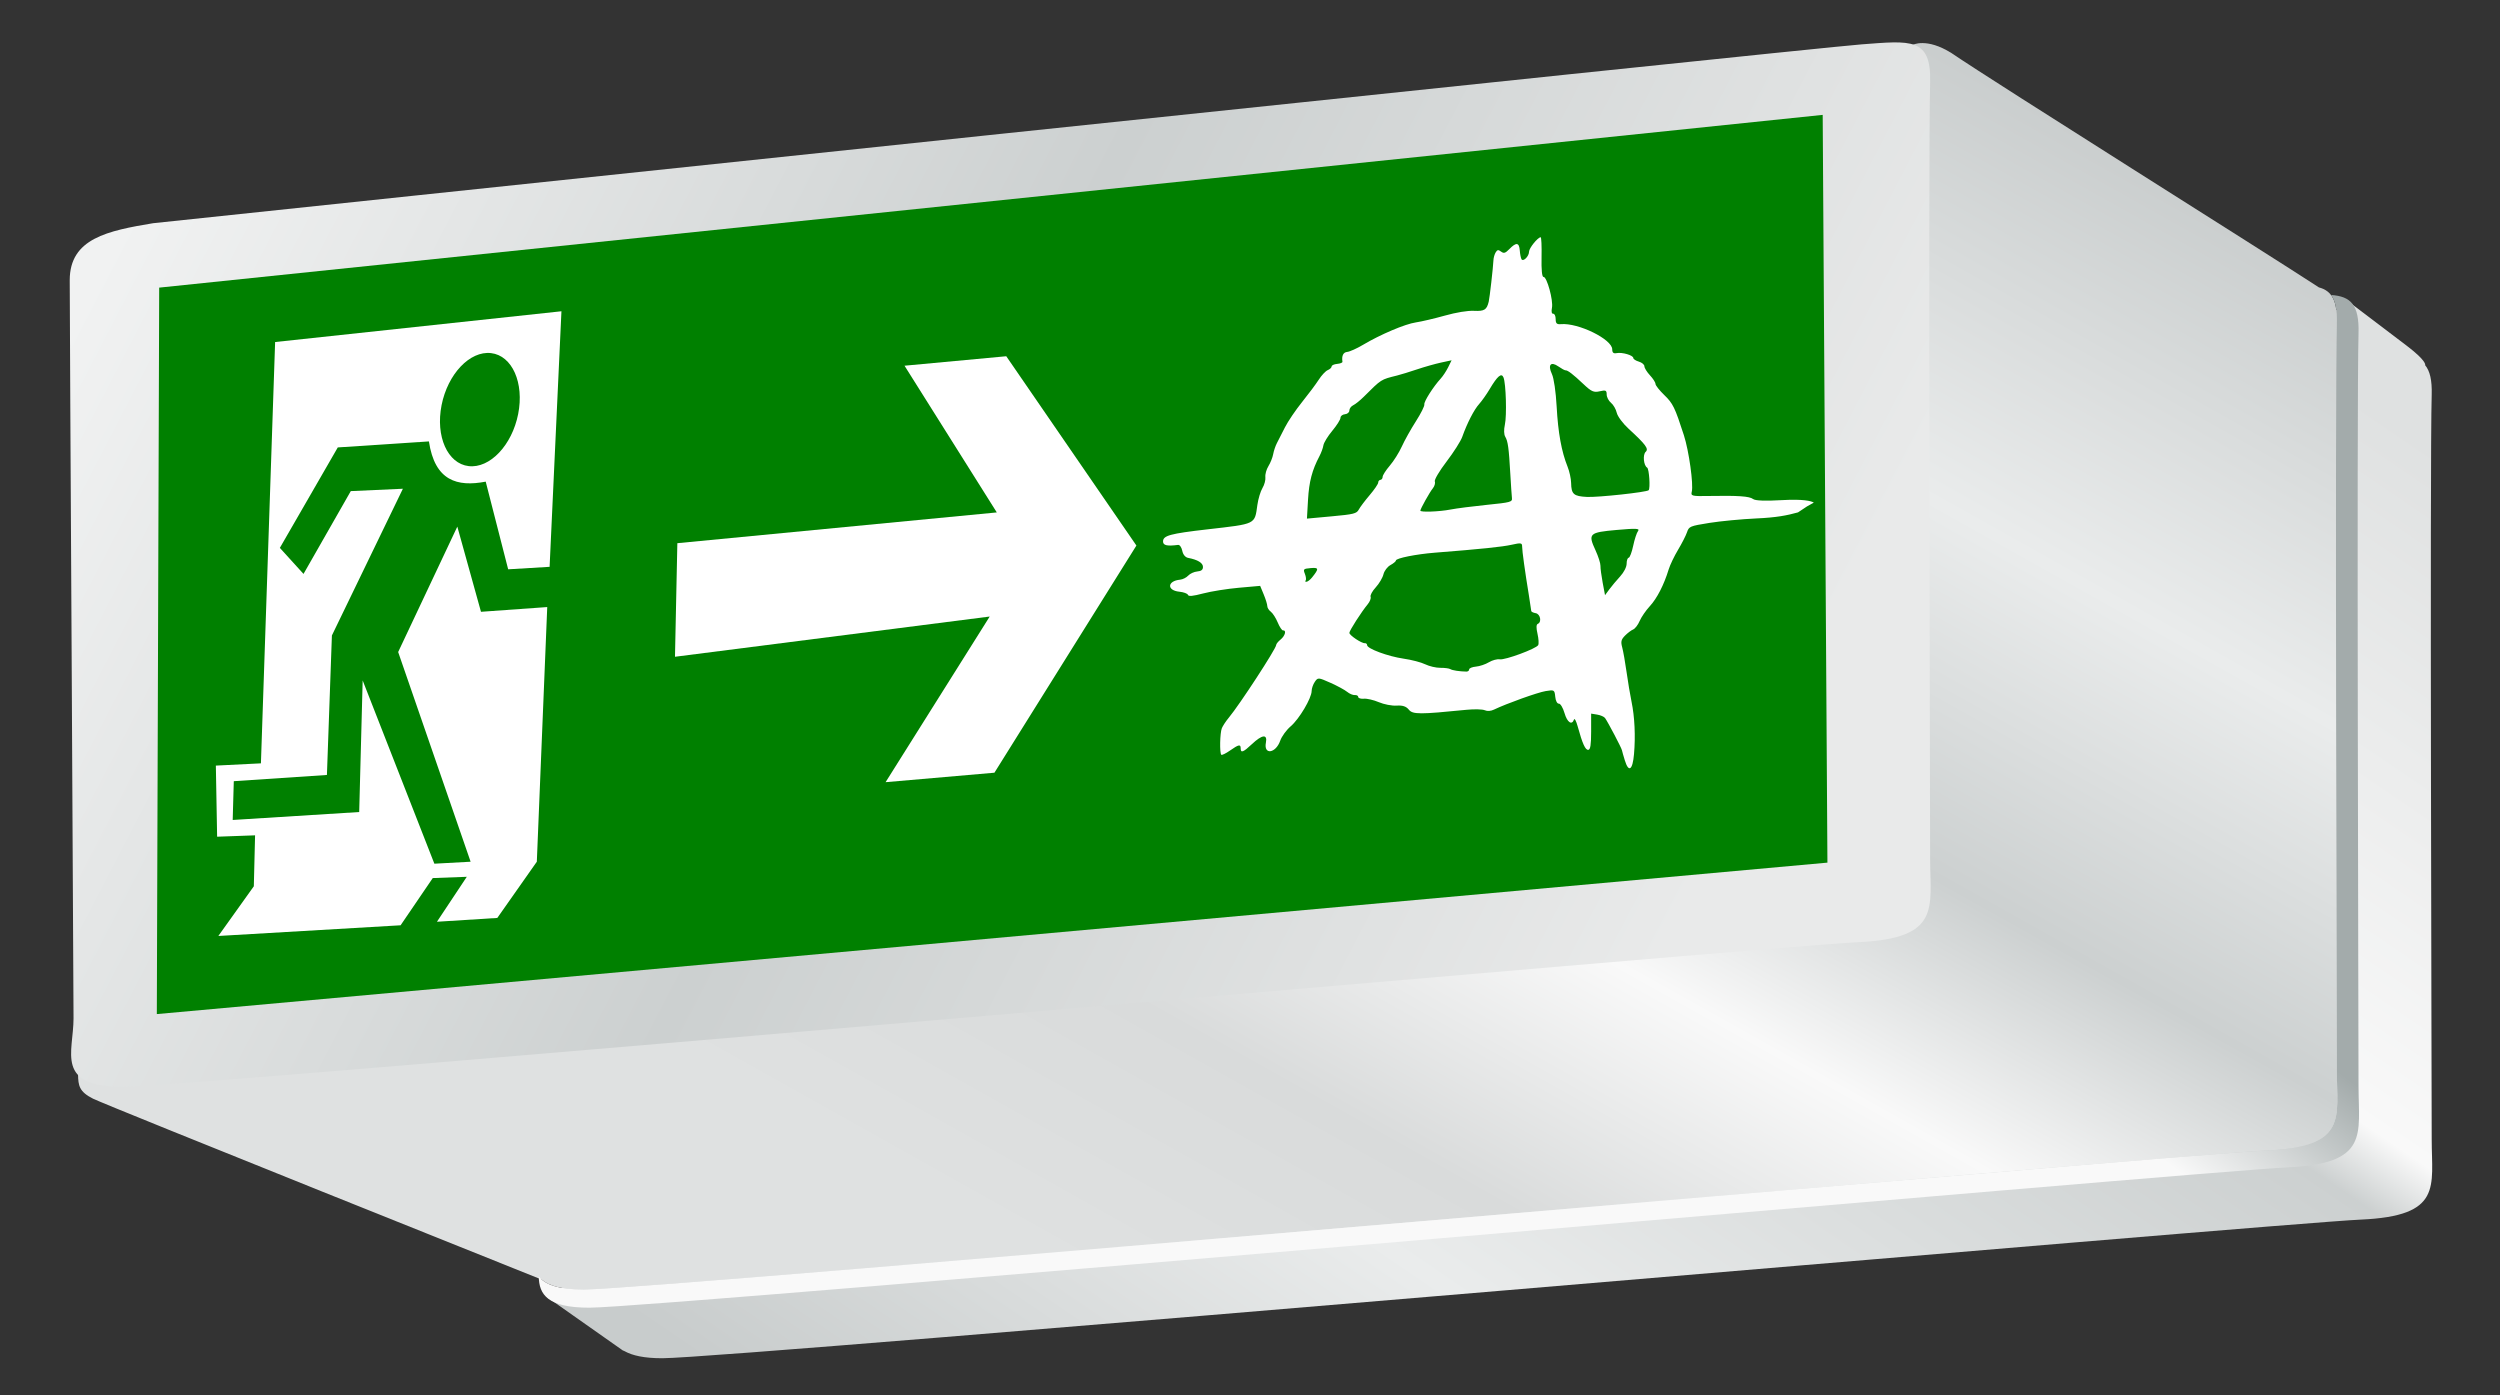
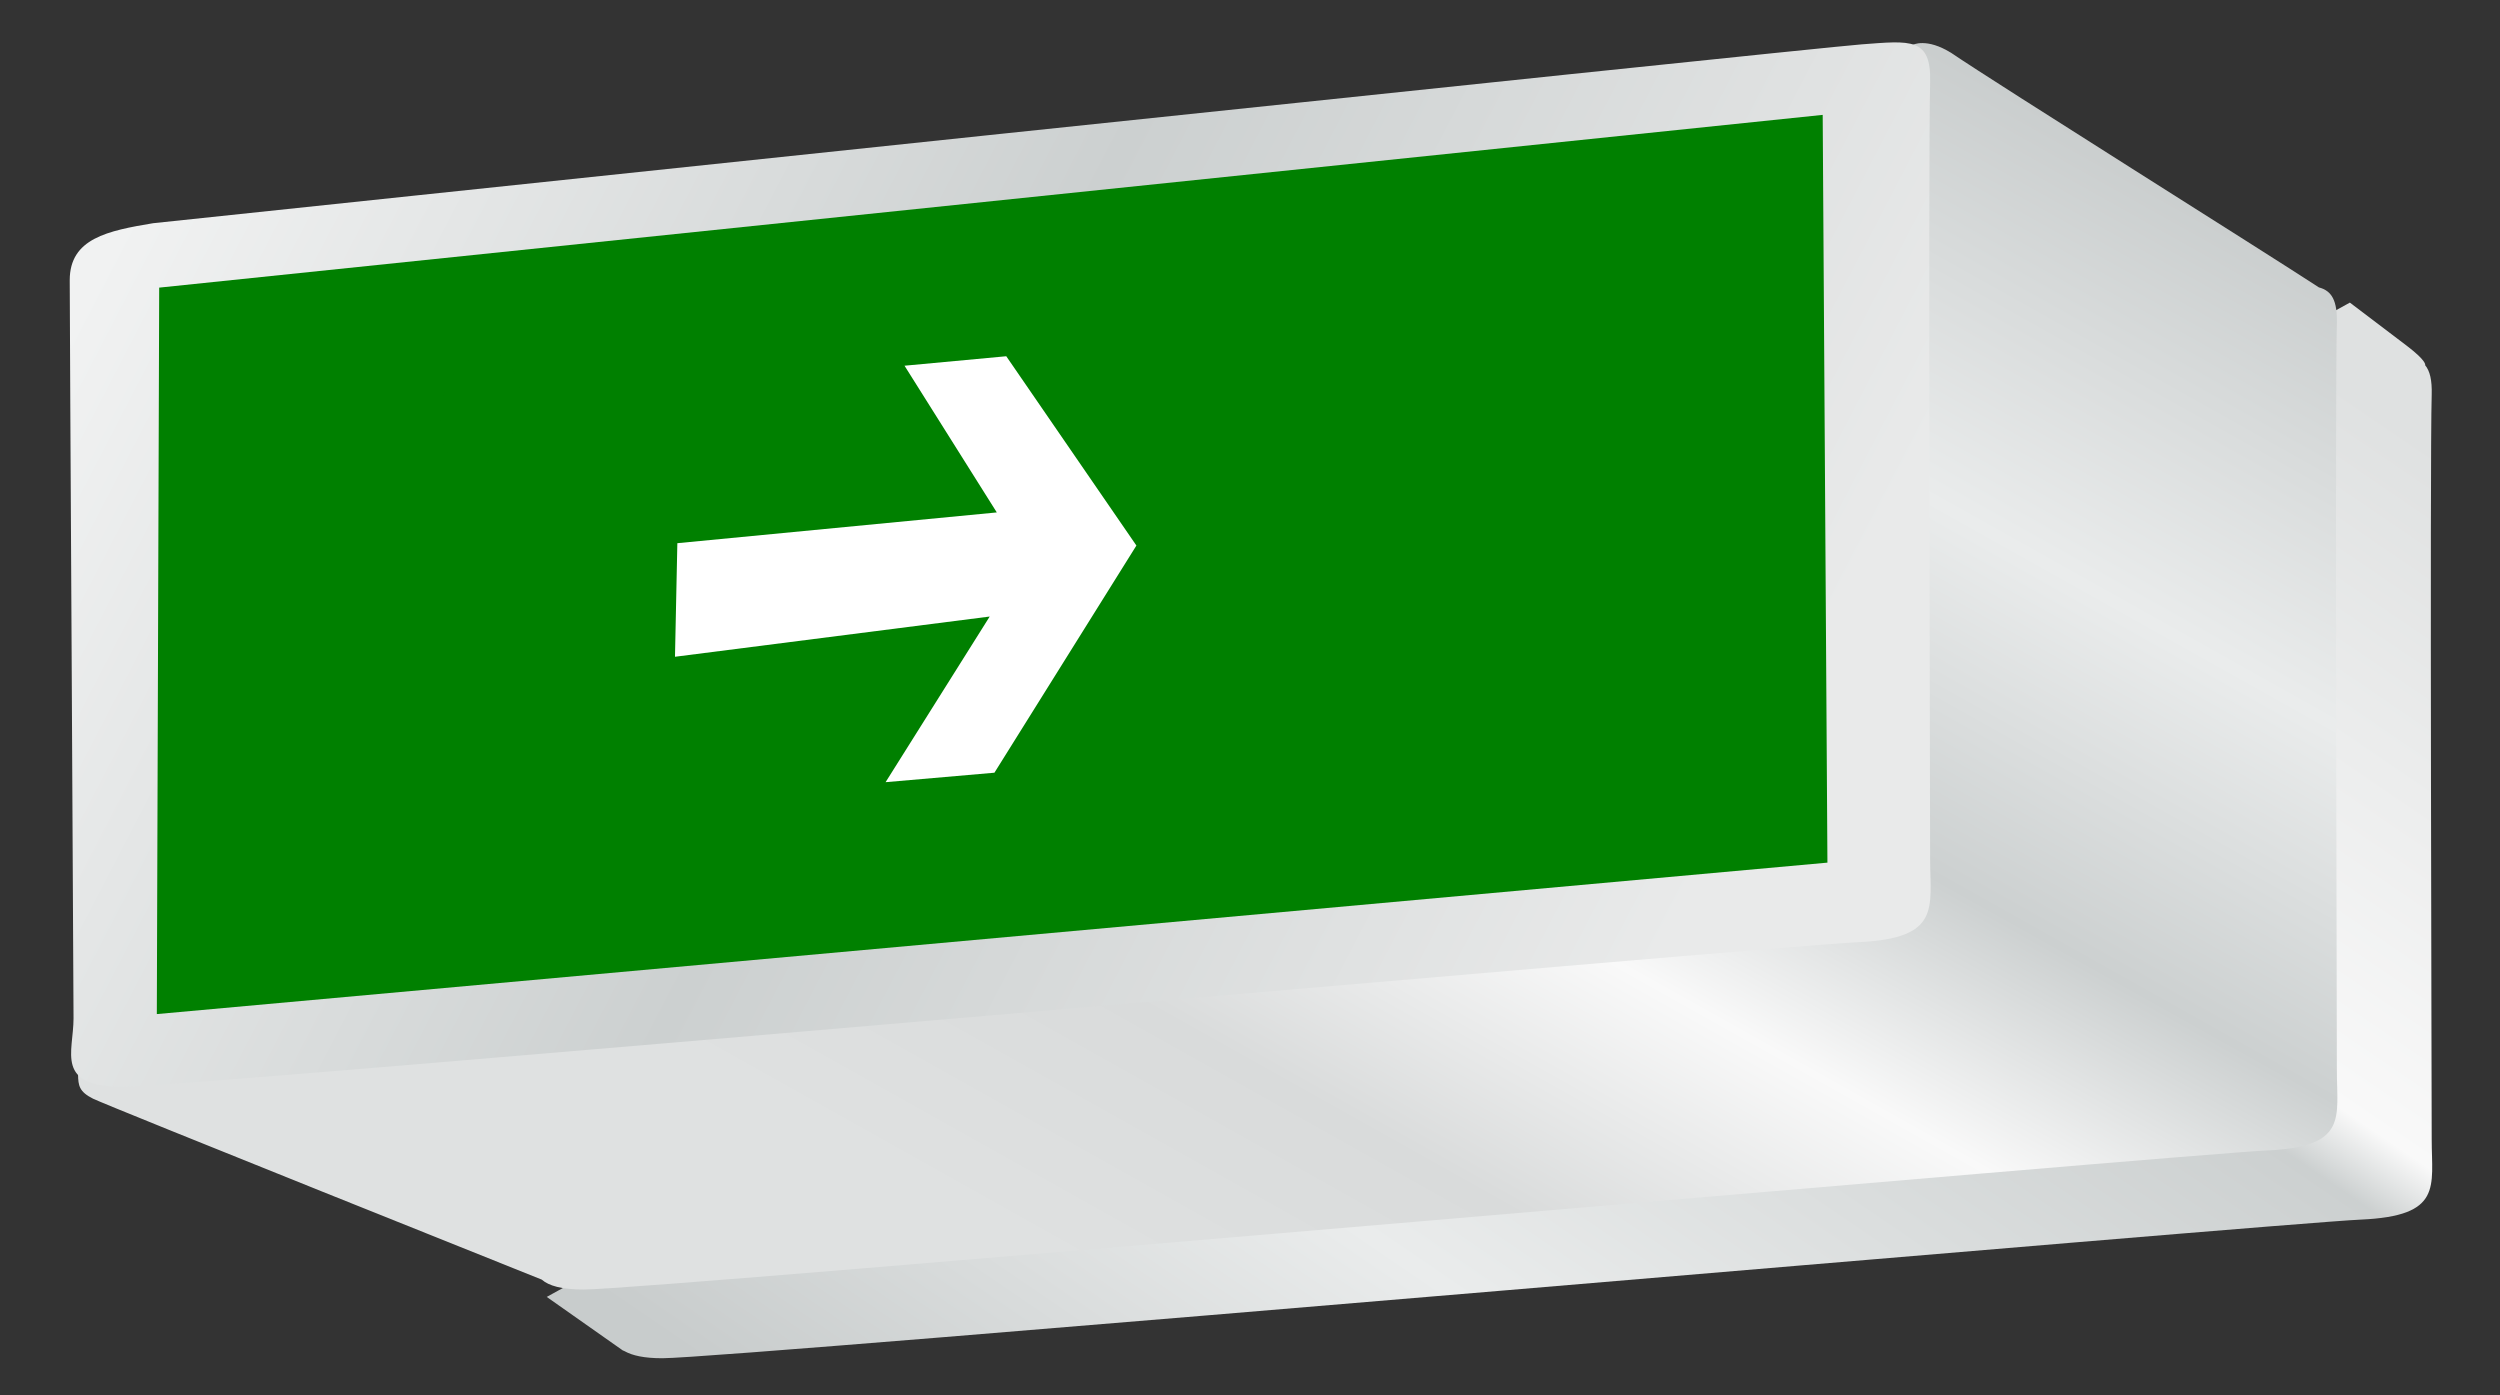
<svg xmlns="http://www.w3.org/2000/svg" xmlns:ns1="http://sodipodi.sourceforge.net/DTD/sodipodi-0.dtd" xmlns:ns2="http://www.inkscape.org/namespaces/inkscape" xmlns:xlink="http://www.w3.org/1999/xlink" id="svg3572" ns1:docname="exit-capitalism-2.svg" viewBox="0 0 349.34 194.95" version="1.1" ns2:version="0.92.5 (2060ec1f9f, 2020-04-08)" width="372.629" height="207.947">
  <rect x="0" y="0" width="349.34" height="194.95" fill="#333333" stroke="none" />
  <defs id="defs3574">
    <linearGradient id="linearGradient4501">
      <stop id="stop4503" style="stop-color:#c8cccc" offset="0" />
      <stop id="stop4505" style="stop-color:#eaecec" offset=".277" />
      <stop id="stop4507" style="stop-color:#ccd0d0" offset=".494" />
      <stop id="stop4509" style="stop-color:#f9f9f9" offset=".646" />
      <stop id="stop4515" style="stop-color:#d9dbdb" offset=".823" />
      <stop id="stop4511" style="stop-color:#dfe1e1" offset="1" />
    </linearGradient>
    <linearGradient id="linearGradient4825" y2="482.84" gradientUnits="userSpaceOnUse" x2="509.63" y1="694.51" x1="365.4" ns2:collect="always">
      <stop id="stop4462" style="stop-color:#c8cccc" offset="0" />
      <stop id="stop4468" style="stop-color:#eaecec" offset=".277" />
      <stop id="stop4464" style="stop-color:#ccd0d0" offset=".615" />
      <stop id="stop4470" style="stop-color:#f9f9f9" offset=".654" />
      <stop id="stop4466" style="stop-color:#dfe1e1" offset="1" />
    </linearGradient>
    <linearGradient id="linearGradient4827" y2="654.6" xlink:href="#linearGradient4501" gradientUnits="userSpaceOnUse" x2="394.26" y1="459.57" x1="503.59" ns2:collect="always" />
    <linearGradient id="linearGradient4831" y2="572.79" gradientUnits="userSpaceOnUse" x2="493.96" y1="593.52" x1="477.89" ns2:collect="always">
      <stop id="stop4443" style="stop-color:#f9f9f9" offset="0" />
      <stop id="stop4445" style="stop-color:#a3abab" offset="1" />
    </linearGradient>
    <linearGradient id="linearGradient4833" y2="570.57" gradientUnits="userSpaceOnUse" x2="407" y1="454.38" x1="183.38" ns2:collect="always">
      <stop id="stop3648" style="stop-color:#f1f2f2" offset="0" />
      <stop id="stop4424" style="stop-color:#ccd0d0" offset=".5" />
      <stop id="stop3650" style="stop-color:#e9eaea" offset="1" />
    </linearGradient>
  </defs>
  <ns1:namedview id="base" bordercolor="#666666" ns2:pageshadow="2" ns2:window-y="1080" fit-margin-left="0" pagecolor="#ffffff" ns2:window-height="830" ns2:window-maximized="1" ns2:zoom="3.0143162" ns2:window-x="153" showgrid="false" borderopacity="1.0" ns2:current-layer="layer1" ns2:cx="171.17841" ns2:cy="101.88277" fit-margin-top="0" fit-margin-right="0" fit-margin-bottom="0" ns2:window-width="1598" ns2:pageopacity="0.0" ns2:document-units="px" />
  <g id="layer1" ns2:label="Layer 1" ns2:groupmode="layer" transform="translate(-173.27,-431.74)">
    <g id="g4810" transform="matrix(0.945,0,0,0.945,19.272,29.312)">
      <g id="g4804">
        <path id="path3625" style="fill:url(#linearGradient4825)" ns2:connector-curvature="0" d="m 510.44,470.59 -18.688,10.312 c -58.571,5.923 -226.44,23.281 -226.44,23.281 -6.609,1.079 -12.094,2.158 -12.094,8.094 0,5.663 0.454,87.789 0.5,99.875 l -9.91,5.47 11.07,7.79 0.12,0.09 c 0,0 0.101,0.06 0.344,0.156 1.131,0.631 2.843,1.031 5.562,1.031 9.914,-3e-5 239.04,-19.96 251.16,-20.5 12.117,-0.54 10.469,-4.86 10.469,-11.875 0,-7.015 -0.287,-100.19 0,-110.09 0.063,-2.169 -0.265,-3.521 -0.969,-4.375 0.028,-0.068 0.173,-0.669 -2.719,-2.875 -3.084,-2.353 -8.406,-6.375 -8.406,-6.375 z" />
        <path id="path3617" style="fill:url(#linearGradient4827);stroke:url(#linearGradient4827);stroke-width:0.966px" ns2:connector-curvature="0" d="m 447.25,432.22 c -0.976,-0.01 -1.5,0.281 -1.5,0.281 10e-4,0.01 -50.18,28.14 -90.25,50.625 -49.996,5.215 -101.84,10.656 -101.84,10.656 -6.549,1.081 -12.031,2.177 -12.031,8.125 0,2.552 0.135,24.005 0.25,45 -25.159,14.116 -67.375,37.812 -67.375,37.812 0.019,1.66 0.173,2.571 2.219,3.594 2.045,1.023 66.344,26.75 66.344,26.75 1.047,0.913 2.921,1.469 6.219,1.469 9.824,-3e-5 236.87,-20.022 248.88,-20.562 12.007,-0.541 10.344,-4.846 10.344,-11.875 0,-7.029 -0.284,-100.39 0,-110.31 0.1,-3.496 -0.742,-4.929 -2.656,-5.438 -8.138,-5.319 -47.344,-29.915 -54.344,-34.656 -1.85,-1.158 -3.274,-1.458 -4.25,-1.469 z" />
-         <path id="path3615" style="fill:url(#linearGradient4831)" ns2:connector-curvature="0" d="m 507.66,469.47 c 0.638,0.863 0.903,2.228 0.844,4.312 -0.284,9.92 0,103.28 0,110.31 0,7.029 1.663,11.334 -10.344,11.875 -12.007,0.541 -239.05,20.562 -248.88,20.562 -3.822,0 -5.734,-0.751 -6.656,-1.938 0.047,2.669 1.256,4.625 7.5,4.625 9.913,-3e-5 239.01,-20.204 251.12,-20.75 12.116,-0.546 10.469,-4.907 10.469,-12 0,-7.093 -0.287,-101.3 0,-111.31 0.122,-4.275 -1.159,-5.49 -4.062,-5.688 z" />
+         <path id="path3615" style="fill:url(#linearGradient4831)" ns2:connector-curvature="0" d="m 507.66,469.47 z" />
        <path id="path3611" ns1:nodetypes="csssssssc" style="fill:url(#linearGradient4833)" ns2:connector-curvature="0" d="m 185.65,458.85 c 0,0 244.66,-25.849 252.59,-26.441 7.216,-0.538 10.316,-1.066 10.126,5.626 -0.293,10.321 0,107.45 0,114.76 0,7.313 1.688,11.814 -10.689,12.377 -12.377,0.563 -246.41,21.378 -256.53,21.378 -10.126,0 -7.313,-5.063 -7.313,-10.126 0,-5.063 -0.563,-102.95 -0.563,-109.14 0,-6.188 5.626,-7.313 12.377,-8.438 z" />
      </g>
      <g id="g4795">
        <path id="path3591" style="fill:#008000" ns2:connector-curvature="0" d="m 186.5,468.38 -0.35,107.42 247.03,-22.394 -0.7,-110.57 z" />
        <path id="path3593" style="fill:#ffffff" ns2:connector-curvature="0" d="m 263.12,506.17 47.236,-4.549 -13.646,-21.694 15.046,-1.4 19.244,27.992 -20.994,33.59 -16.095,1.4 15.396,-24.493 -46.537,5.948 z" />
-         <path id="path3595" ns1:nodetypes="cccccccccccccccccccccccccccccccccccc" style="fill:#ffffff" ns2:connector-curvature="0" d="m 242.34,553.27 1.54,-37.655 -9.797,0.7 -3.499,-12.596 -8.748,18.545 10.713,31.007 -5.359,0.292 -10.602,-27.1 -0.513,19.46 -18.706,1.175 0.162,-5.735 13.772,-0.924 0.736,-20.625 10.497,-21.694 -7.706,0.35 -6.989,12.246 -3.499,-3.849 8.568,-14.858 13.475,-0.888 c 0.868,5.846 4.202,6.757 8.398,5.948 l 3.32,12.963 6.128,-0.367 1.75,-37.789 -42.338,4.549 -2.099,62.299 -6.665,0.333 0.188,10.514 5.612,-0.202 -0.184,7.532 -5.248,7.348 26.951,-1.579 4.756,-6.982 5.033,-0.187 -4.415,6.648 8.928,-0.566 z" />
        <ellipse id="path3597" style="fill:#008000" transform="matrix(1.019,0.118,-0.19,0.961,88.265,-8.213)" cx="233.561" cy="486.026" rx="5.557" ry="8.694" />
        <g transform="matrix(0.328,-0.029,0,0.328,328.003,406.194)" ns2:label="Calque 1" id="layer1-5" style="fill:#ffffff;fill-opacity:1">
-           <path d="m 229.34,423.04 c -0.62,-2.06 -1.21,-4.2 -1.32,-4.75 -0.2,-1.07 -6.29,-13.21 -7.61,-15.17 -0.43,-0.64 -2.02,-1.48 -3.53,-1.86 l -2.74,-0.69 v 8.11 c 0,5.99 -0.34,8.11 -1.3,8.11 -1.32,0 -2.63,-3.02 -4.77,-11 -0.66,-2.47 -1.4,-3.94 -1.65,-3.25 -0.95,2.66 -3.07,1.05 -4.28,-3.25 -0.69,-2.47 -1.85,-4.5 -2.56,-4.5 -0.75,0 -1.45,-1.4 -1.62,-3.25 -0.31,-3.13 -0.46,-3.24 -4.32,-2.94 -3.64,0.28 -17.65,4.07 -23.3,6.29 -1.44,0.57 -3.02,0.53 -4.17,-0.09 -1.03,-0.54 -4.71,-0.96 -8.2,-0.92 -21.21,0.25 -24.25,-0.02 -26.02,-2.36 -1.2,-1.59 -2.79,-2.25 -5.5,-2.31 -2.09,-0.04 -5.7,-1.05 -8.02,-2.25 -2.31,-1.19 -5.35,-2.17 -6.75,-2.17 -1.39,0 -2.54,-0.45 -2.54,-1 0,-0.55 -0.69,-1 -1.54,-1 -0.85,0 -2.4,-0.79 -3.45,-1.75 -1.05,-0.96 -4.443,-3.1 -7.536,-4.75 -5.498,-2.93 -5.656,-2.96 -7.048,-1.06 -0.783,1.07 -1.427,2.87 -1.433,4 -0.014,3.23 -5.603,12.16 -9.444,15.09 -1.917,1.47 -4.039,4.19 -4.715,6.06 -2.03,5.62 -7.571,5.86 -6.457,0.29 0.773,-3.86 -1.7,-3.8 -6.336,0.16 -3.882,3.32 -5.038,3.65 -5.038,1.46 0,-1.99 -0.848,-1.89 -4.863,0.56 -1.849,1.13 -3.591,1.82 -3.87,1.54 -0.812,-0.81 -0.627,-9.92 0.242,-11.96 0.436,-1.03 1.86,-3.05 3.163,-4.5 4.823,-5.37 21.328,-29.22 21.328,-30.83 0,-0.48 0.9,-1.52 2,-2.31 2.031,-1.46 2.734,-4 1.108,-4 -0.49,0 -1.576,-1.71 -2.414,-3.81 -0.838,-2.09 -2.237,-4.39 -3.109,-5.12 -0.872,-0.72 -1.585,-1.92 -1.585,-2.67 0,-0.75 -0.724,-3.17 -1.609,-5.38 l -1.608,-4.02 h -9.56 c -5.258,0 -12.5,0.51 -16.095,1.14 -4.765,0.83 -6.636,0.84 -6.905,0.03 -0.203,-0.61 -1.947,-1.4 -3.876,-1.76 -5.741,-1.08 -5.479,-5.35 0.331,-5.39 1.199,-0.01 2.854,-0.69 3.679,-1.52 0.825,-0.82 2.657,-1.5 4.071,-1.5 1.826,0 2.572,-0.53 2.572,-1.83 0,-1.79 -2.374,-3.45 -6.631,-4.64 -1.324,-0.36 -2.348,-1.67 -2.704,-3.46 -0.316,-1.57 -1.157,-2.84 -1.869,-2.81 -4.977,0.21 -6.796,-0.37 -6.796,-2.15 0,-2.66 3.139,-3.24 20,-3.69 22.141,-0.58 21.284,-0.24 22.528,-9.04 0.379,-2.68 1.409,-6 2.288,-7.38 0.88,-1.37 1.471,-3.54 1.313,-4.8 -0.158,-1.27 0.461,-3.45 1.375,-4.85 0.914,-1.39 1.878,-3.73 2.143,-5.19 0.265,-1.46 1.016,-3.63 1.668,-4.83 0.651,-1.19 2.293,-4.26 3.647,-6.82 1.353,-2.56 4.822,-7.37 7.708,-10.71 2.886,-3.33 6.278,-7.57 7.538,-9.43 1.261,-1.85 3.079,-3.63 4.042,-3.94 0.962,-0.31 1.75,-0.98 1.75,-1.5 0,-0.51 1.125,-0.93 2.5,-0.93 1.377,0 2.447,-0.34 2.377,-0.75 -0.42,-2.72 0.35,-4.25 2.16,-4.25 1.11,0 4.28,-1.14 7.03,-2.53 7.91,-4.01 19.03,-7.75 23.93,-8.04 2.48,-0.15 8.33,-1 13,-1.9 5.15,-0.99 10.33,-1.39 13.15,-1 4.71,0.64 5.77,0.08 6.67,-3.53 0.42,-1.66 1.99,-15.36 2.13,-18.5 0.04,-1.1 0.49,-2.65 0.99,-3.43 0.74,-1.17 1.19,-1.21 2.44,-0.17 1.26,1.05 1.92,0.91 3.76,-0.82 3.11,-2.89 4.4,-2.6 4.68,1.06 0.13,1.73 0.49,3.55 0.8,4.05 0.8,1.3 3.38,-1.09 3.38,-3.14 0,-1.57 3.87,-6.05 5.23,-6.05 0.33,0 0.51,4.05 0.41,9 -0.12,5.74 0.2,9 0.87,9 1.53,0 4.48,11.02 3.82,14.25 -0.34,1.69 -0.13,2.75 0.56,2.75 0.61,0 1.11,1.13 1.11,2.5 0,1.96 0.51,2.5 2.35,2.5 7.83,0 23.15,8.87 23.15,13.4 0,1.51 0.57,2.04 2,1.88 2.48,-0.27 7.5,1.64 7.5,2.87 0,0.49 1.13,1.33 2.5,1.85 1.38,0.52 2.5,1.57 2.5,2.32 0,0.75 1.13,2.68 2.5,4.28 1.38,1.59 2.5,3.44 2.5,4.11 0,0.66 1.79,3.08 3.97,5.38 3.9,4.1 4.77,5.96 8.84,18.91 2.26,7.2 4.38,22.57 3.55,25.75 -0.5,1.9 0.03,2.08 7.8,2.62 13.08,0.92 18.22,1.73 19.84,3.13 0.99,0.86 5.54,1.42 13.29,1.66 9.08,0.28 13.02,1.53 14.08,2.38 -4.44,2.09 -1.42,0.52 -7.12,3.77 -5.07,0.96 -9.81,1.46 -18.75,1.07 -6.6,-0.28 -16.13,-0.22 -21.18,0.14 -8.8,0.63 -9.22,0.77 -10.11,3.32 -0.51,1.46 -2.33,4.87 -4.04,7.56 -1.71,2.7 -3.62,6.53 -4.24,8.5 -2.1,6.72 -5.26,12.59 -8.49,15.79 -1.77,1.76 -3.83,4.58 -4.58,6.26 -0.74,1.69 -2.06,3.3 -2.93,3.57 -0.87,0.28 -2.52,1.39 -3.68,2.46 -1.74,1.63 -1.96,2.52 -1.24,5.24 0.47,1.81 1.35,6.88 1.96,11.28 0.61,4.4 1.61,10.48 2.23,13.5 1.42,6.94 1.83,15.72 1.12,23.75 -0.63,7.19 -2.4,8.26 -4.12,2.5 z m -70.2,-47.25 c 0,-0.55 1.38,-1 3.05,-1 1.68,0 4.31,-0.65 5.85,-1.45 1.54,-0.79 3.75,-1.19 4.92,-0.89 2.36,0.62 16.33,-3.31 17.3,-4.86 0.35,-0.55 0.21,-2.86 -0.3,-5.13 -0.63,-2.8 -0.59,-4.24 0.13,-4.48 1.87,-0.63 1.15,-4.35 -0.95,-4.9 -1.1,-0.29 -2,-0.81 -2,-1.16 -0.01,-0.34 -0.48,-3.51 -1.05,-7.04 -1.75,-10.8 -3.08,-20.5 -3.07,-22.43 0.01,-1.61 -0.56,-1.75 -4.7,-1.18 -4.23,0.58 -13.73,0.72 -34.68,0.52 -8.35,-0.08 -17.5,0.94 -17.5,1.96 0,0.39 -1.11,1.23 -2.47,1.85 -1.38,0.63 -2.78,2.35 -3.17,3.9 -0.38,1.53 -1.95,4.04 -3.48,5.57 -1.54,1.53 -2.57,3.35 -2.31,4.04 0.27,0.69 -0.32,2.15 -1.29,3.24 -2.82,3.16 -8.28,11.18 -8.28,12.17 0,1.09 5.52,5.27 6.96,5.27 0.57,0 1.04,0.44 1.04,0.98 0,1.59 9.45,5.92 16.46,7.55 3.56,0.82 7.95,2.36 9.76,3.41 1.81,1.04 4.86,2.03 6.78,2.18 1.93,0.15 3.95,0.59 4.5,0.98 0.92,0.65 4.1,1.42 7.25,1.76 0.69,0.08 1.25,-0.31 1.25,-0.86 z m 68.06,-35.9 c 1.73,-1.74 2.94,-4 2.94,-5.52 0,-1.42 0.42,-2.58 0.92,-2.58 0.5,0 1.42,-2.33 2.03,-5.18 0.61,-2.85 1.6,-5.78 2.2,-6.5 0.9,-1.08 -0.85,-1.32 -9.56,-1.32 -12.54,0 -13.1,0.49 -9.61,8.36 1.25,2.83 2.25,6.04 2.22,7.14 -0.03,1.1 0.42,4.57 1,7.72 l 1.06,5.72 1.93,-2.45 c 1.06,-1.35 3.25,-3.77 4.87,-5.39 z M 88.34,328.04 c 3.156,-3.67 3.074,-4.25 -0.609,-4.25 -3.317,0 -3.478,0.15 -2.623,2.4 0.501,1.32 0.64,2.67 0.308,3 -0.331,0.33 -0.147,0.6 0.409,0.6 0.557,0 1.688,-0.79 2.515,-1.75 z m 78.804,-25.74 c 10.73,-0.14 11.49,-0.27 11.29,-2.08 -0.12,-1.06 -0.45,-5.98 -0.73,-10.93 -0.66,-11.73 -1.07,-14.81 -2.29,-16.98 -0.6,-1.08 -0.67,-3.22 -0.17,-5.4 0.92,-4.01 0.5,-18.61 -0.62,-21.39 -0.91,-2.28 -2.72,-0.9 -6.26,4.76 -1.38,2.2 -3.51,5.02 -4.72,6.26 -2.27,2.3 -5.42,8.15 -7.61,14.12 -0.67,1.85 -3.85,6.58 -7.06,10.5 -3.27,3.99 -5.6,7.75 -5.31,8.53 0.29,0.76 -0.11,2.11 -0.89,3 -1.4,1.58 -5.63,8.77 -5.63,9.57 0,0.79 8.52,1.23 13.5,0.71 2.75,-0.29 10.18,-0.59 16.5,-0.67 z m 72.91,-0.14 c 0.83,-0.71 0.24,-9.66 -0.67,-10.26 -1.59,-1.04 -2.05,-6.02 -0.66,-7.17 1.48,-1.23 0.06,-3.28 -7.73,-11.13 -2.57,-2.58 -4.95,-6.02 -5.31,-7.64 -0.36,-1.63 -1.52,-3.75 -2.59,-4.72 -1.07,-0.97 -1.95,-2.74 -1.95,-3.93 0,-1.87 -0.44,-2.11 -3.13,-1.71 -2.68,0.39 -3.76,-0.18 -7.38,-3.93 -4.65,-4.81 -7.07,-6.88 -8.04,-6.88 -0.35,0 -1.79,-0.91 -3.21,-2.03 -3.46,-2.72 -4.88,-1.18 -2.92,3.18 0.88,1.97 1.76,8.08 2.13,14.85 0.64,11.83 2.19,20.5 4.91,27.5 0.86,2.2 1.58,5.58 1.61,7.5 0.09,5.08 1.14,6.1 7.15,6.93 4.99,0.68 26.87,0.25 27.79,-0.56 z m -130.67,-2.83 c 0.59,-1.06 2.81,-3.8 4.92,-6.1 2.11,-2.29 3.84,-4.68 3.84,-5.3 0,-0.63 0.45,-1.14 1,-1.14 0.55,0 1,-0.57 1,-1.28 0,-0.7 1.45,-2.84 3.22,-4.75 1.78,-1.91 4.22,-5.59 5.44,-8.18 1.22,-2.59 4.06,-7.43 6.32,-10.76 2.26,-3.32 3.98,-6.6 3.82,-7.29 -0.28,-1.23 4.01,-7.62 7.4,-11.02 0.98,-0.98 2.48,-3.13 3.34,-4.78 l 1.55,-3.01 -4.79,0.61 c -2.64,0.34 -7.5,1.29 -10.8,2.11 -3.3,0.82 -7.35,1.71 -9,1.97 -7.41,1.2 -6.93,0.94 -15,8.25 -1.65,1.5 -3.79,3.03 -4.75,3.4 -0.96,0.37 -1.75,1.36 -1.75,2.2 0,0.86 -0.87,1.53 -2,1.53 -1.1,0 -2,0.64 -2,1.42 0,0.78 -1.659,3.27 -3.691,5.53 -2.031,2.26 -3.836,5.05 -4.011,6.2 -0.175,1.14 -0.973,3.27 -1.775,4.72 -3.319,6 -4.689,11.09 -5.155,19.15 l -0.492,8.52 11.143,-0.04 c 9.941,-0.03 11.261,-0.24 12.221,-1.96 z" style="fill:#ffffff;fill-opacity:1" ns1:nodetypes="csscccssssssssssssssssssssssssssssssssssscccssssssssssssssssssssssssssssssssssssssssssssssssssssssssssccsssssssssssssccssssssssssssssssssssssssssccssssssscccccssssccsssssssssssssccsssssssssssssssccssssssssscccsssssssssscccc" id="path2186" ns2:connector-curvature="0" />
-         </g>
+           </g>
      </g>
    </g>
  </g>
</svg>